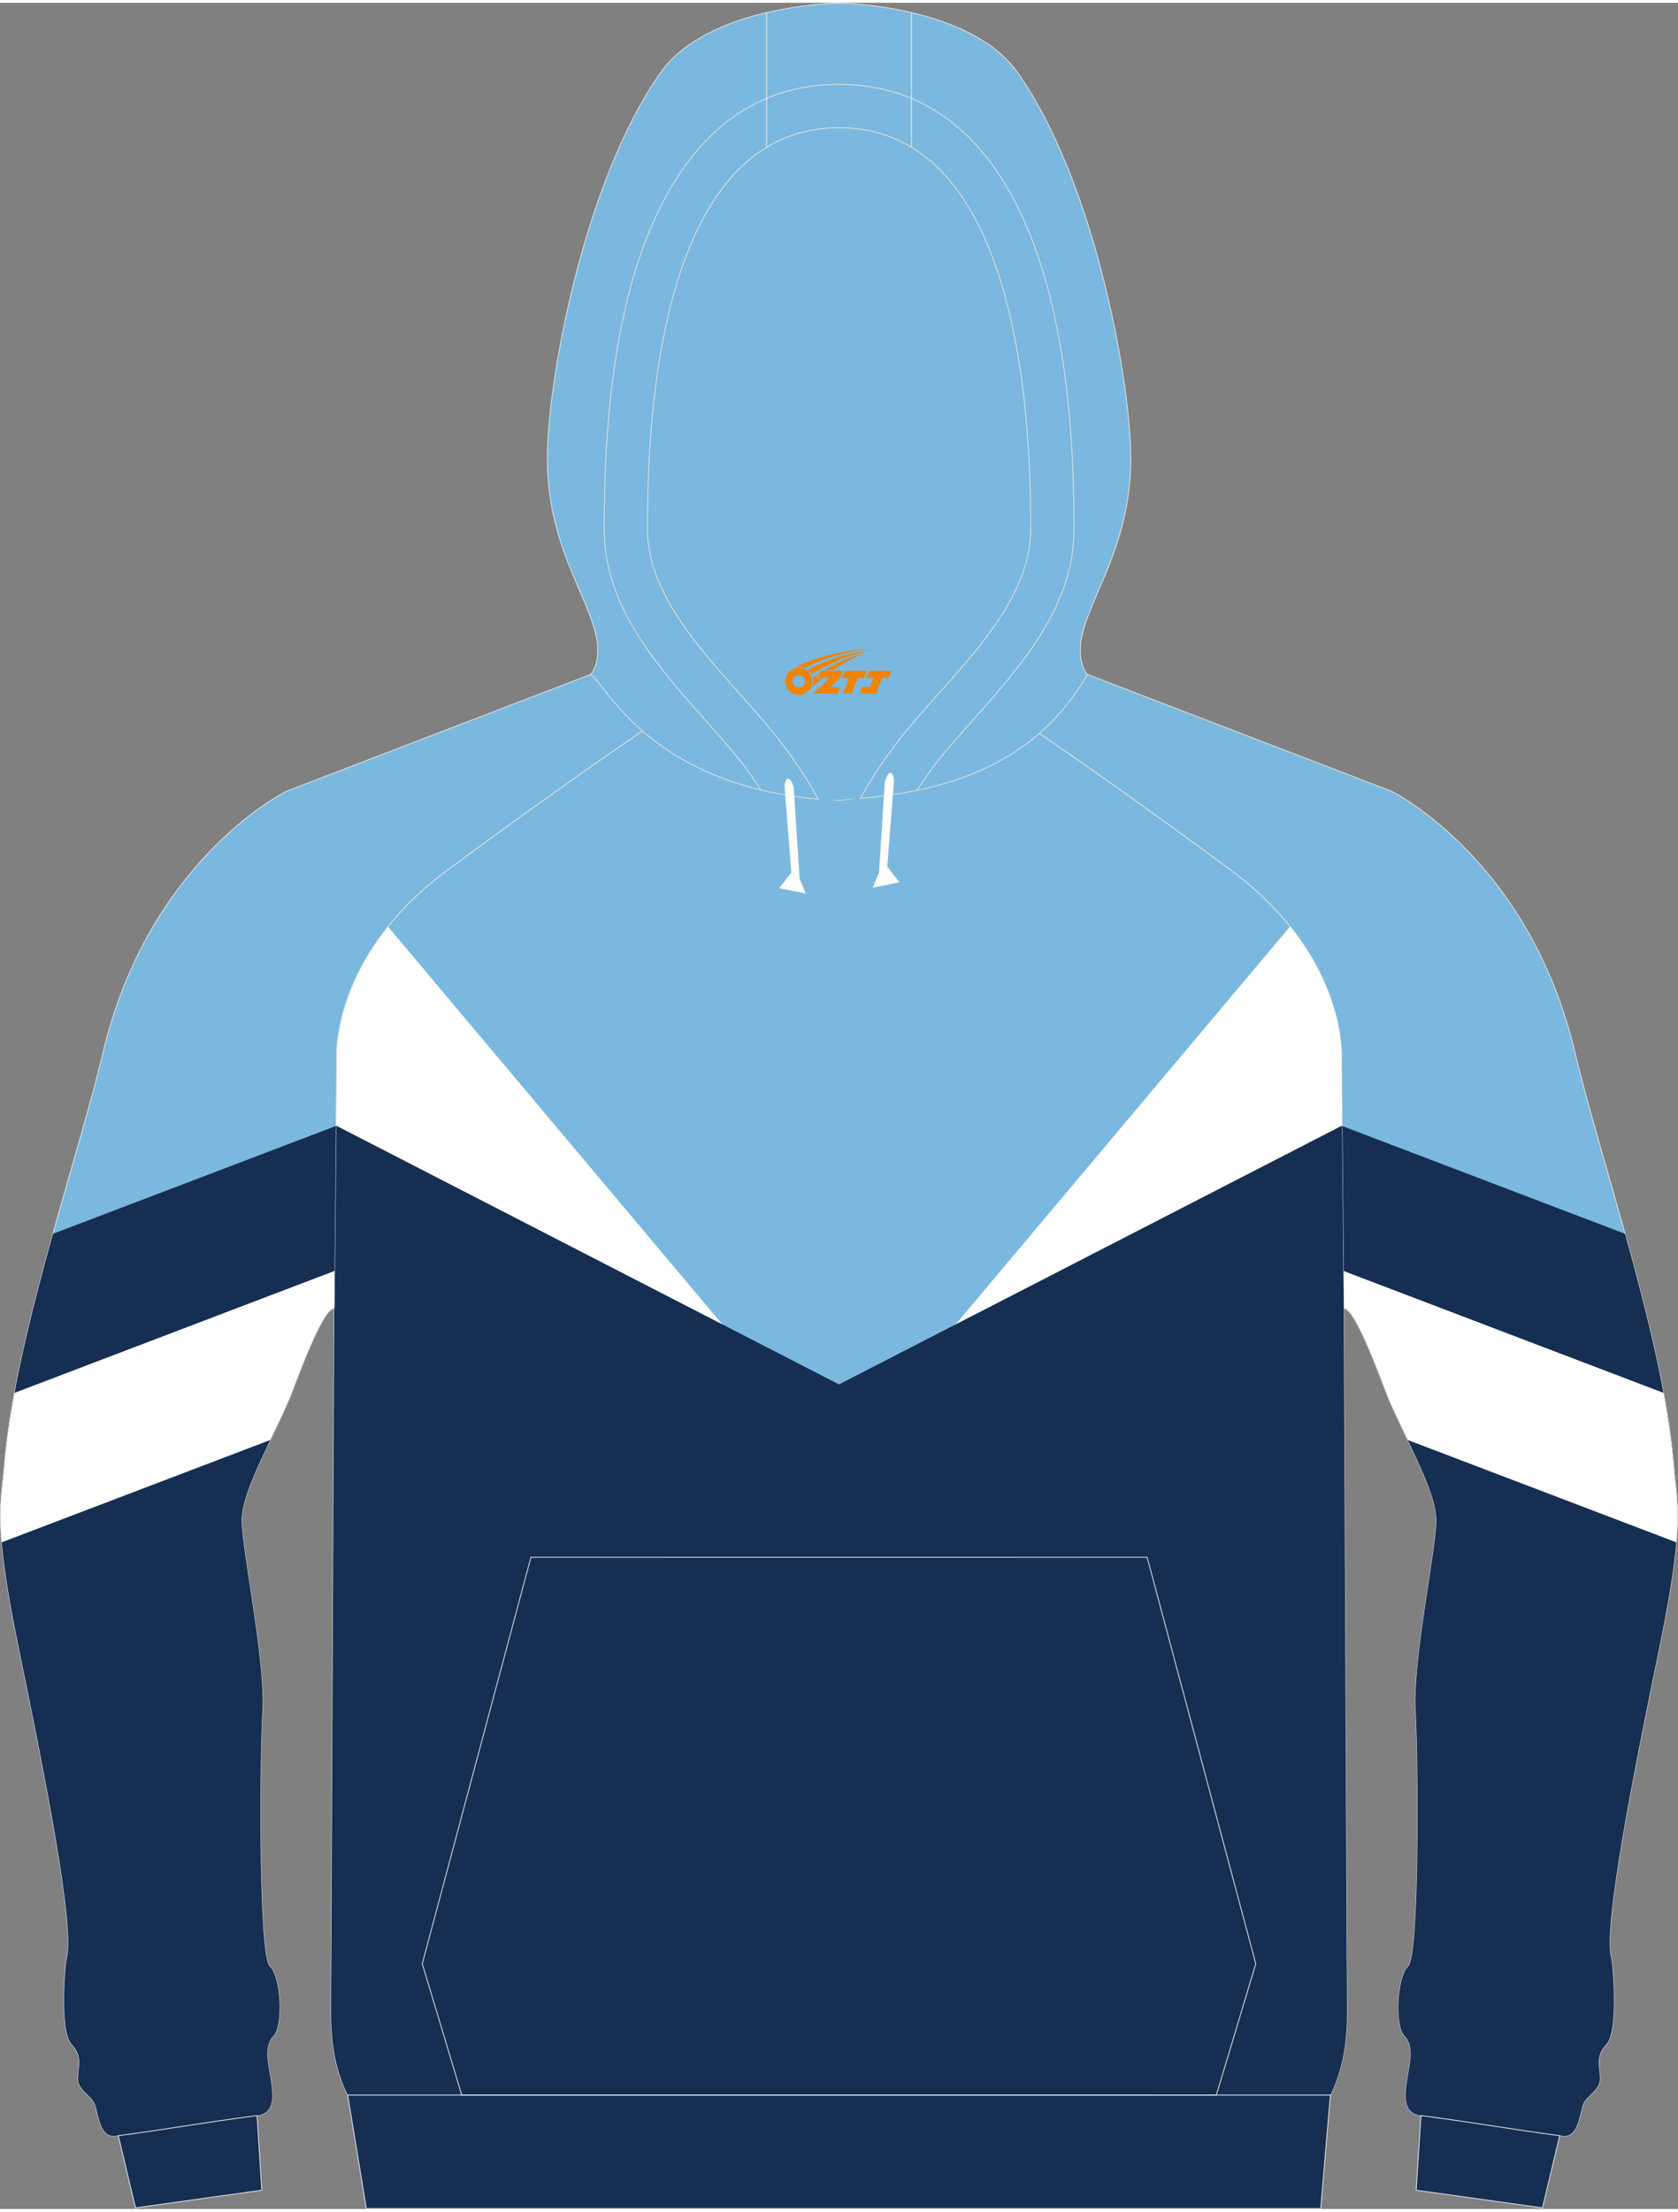
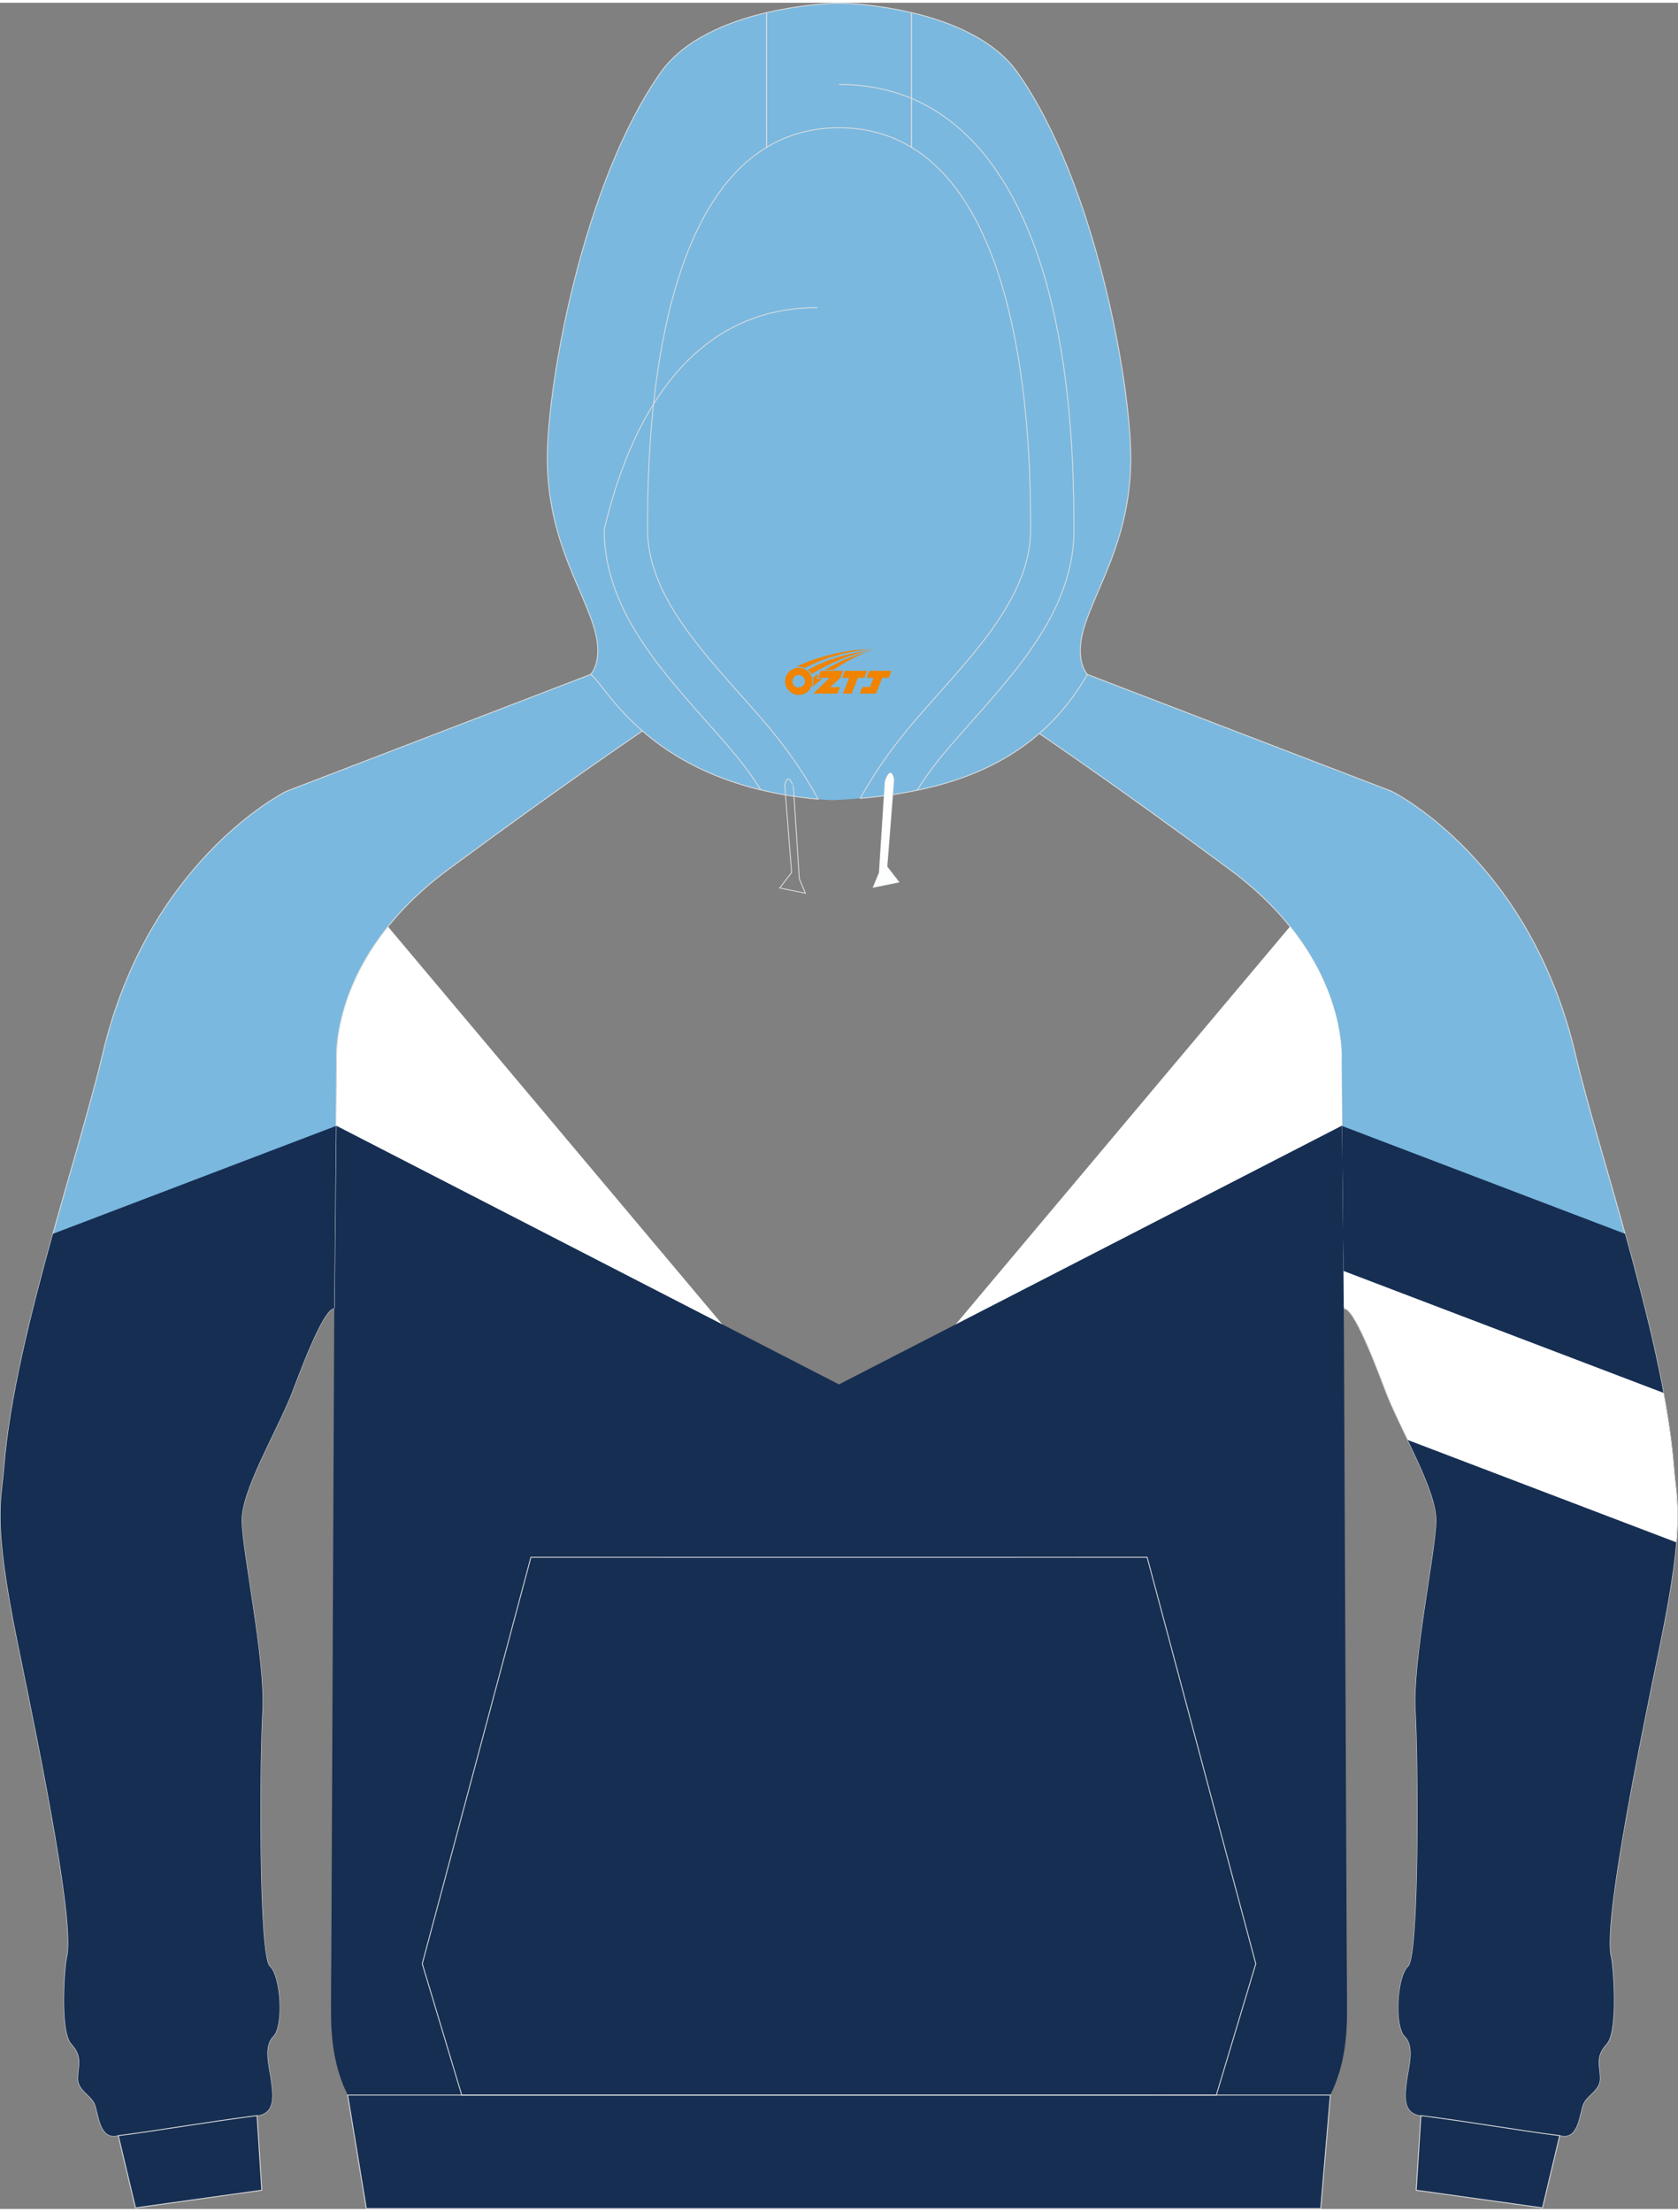
<svg xmlns="http://www.w3.org/2000/svg" version="1.1" id="图层_1" x="0px" y="0px" width="378px" height="498px" viewBox="0 0 378.67 497.63" enable-background="new 0 0 378.67 497.63" xml:space="preserve">
  <rect x="0" y="0" width="378.67" height="497.63" fill="#808080" stroke="none" />
  <g>
    <path fill-rule="evenodd" clip-rule="evenodd" fill="#7AB8DF" stroke="#DCDDDD" stroke-width="0.2" stroke-miterlimit="22.926" d="   M303.25,294.33l0.15,0.22c2.61,0.22,8.56,16.85,9.54,19.29c3.57,8.94,11.23,21.57,11.2,28.5c-0.05,6.92-5.32,31.34-4.68,42.9   c0.67,11.55,0.89,55.37-1.64,57.65c-2.53,2.3-3.13,13.48-0.79,15.79c2.36,2.35,0.88,7.03,0.5,10c-0.38,2.98-1.14,7.34,3.12,7.88   c11.8,1.46,22.44,3.42,31.99,4.59c3.62,0.48,3.81-5.15,4.65-7.17c0.79-2.02,3.82-3.07,3.79-5.85c-0.04-2.79-1.2-4.81,1.48-7.72   c2.68-2.92,1.45-17.82,1.04-19.37c-1.92-7.27,5.31-43.08,11.07-71.08l0,0c5.72-27.97,3.63-31.99,3.05-39.7   c-2.28-28.75-16.8-70.17-22.21-93.11c-10.13-43.11-40.12-58.62-41.45-59.29l-68.69-26.37L228.93,161   c4.97,3.4,21.57,14.53,48.63,34.53s25.14,43.18,25.14,43.18L303.25,294.33z" />
    <g>
      <path fill-rule="evenodd" clip-rule="evenodd" fill="#162E52" d="M302.84,253.34l63.88,24.33c4.99,17.96,9.77,37.11,10.99,52.59    c0.58,7.71,2.67,11.73-3.05,39.7l0,0c-5.76,28-12.99,63.81-11.07,71.08c0.41,1.55,1.64,16.45-1.04,19.37    c-2.68,2.91-1.52,4.93-1.48,7.72c0.03,2.78-3,3.83-3.79,5.85c-0.84,2.02-1.03,7.65-4.65,7.17c-9.55-1.17-20.19-3.13-31.99-4.59    c-4.26-0.54-3.5-4.9-3.12-7.88c0.38-2.97,1.86-7.65-0.5-10c-2.34-2.31-1.74-13.49,0.79-15.79c2.53-2.28,2.31-46.1,1.64-57.65    c-0.64-11.56,4.63-35.98,4.68-42.9c0.03-6.93-7.63-19.56-11.2-28.5c-0.98-2.44-6.93-19.07-9.54-19.29l-0.15-0.22L302.84,253.34z" />
      <path fill-rule="evenodd" clip-rule="evenodd" fill="#FFFFFF" d="M303.17,286.04l72.23,27.51c1.09,5.86,1.91,11.49,2.32,16.7    c0.36,4.84,1.32,8.23,0.57,17.01l-60.6-23.08c-1.75-3.63-3.5-7.22-4.75-10.35c-0.98-2.44-6.93-19.07-9.54-19.29l-0.15-0.22    L303.17,286.04z" />
    </g>
-     <path fill-rule="evenodd" clip-rule="evenodd" fill="#7AB8DF" stroke="#DCDDDD" stroke-width="0.2" stroke-miterlimit="22.926" d="   M147.65,162.39c10.92,6.8,28.51,16.66,41.68,17.47c13.17-0.81,30.76-10.67,41.68-17.47c6.69,4.55,22.48,15.33,46.56,33.13   c27.06,20,25.14,43.18,25.14,43.18l0.52,54.43c-0.02,0.48-0.02,0.95,0.01,1.41l0.03,6.73l0.63,139.1   c0.04,4.12,0.07,8.23,0.07,12.32c0.03,6.41-0.64,12.9-3.76,19.23H189.33H78.45c-3.12-6.33-3.79-12.82-3.76-19.23   c0-4.08,0.03-8.19,0.07-12.32l0.63-139.1l0.03-6.73c0.03-0.46,0.03-0.93,0.01-1.41l0.52-54.43c0,0-1.92-23.18,25.14-43.18   C125.17,177.72,140.96,166.95,147.65,162.39z" />
    <g>
      <path fill-rule="evenodd" clip-rule="evenodd" fill="#FFFFFF" d="M303.24,295.32L205.65,310l85.47-101.64    c12.78,15.91,11.59,30.33,11.59,30.33l0.52,54.43c-0.02,0.48-0.02,0.95,0.01,1.41V295.32z" />
      <path fill-rule="evenodd" clip-rule="evenodd" fill="#FFFFFF" d="M75.42,295.32L173.01,310L87.54,208.37    c-12.78,15.91-11.59,30.33-11.59,30.33l-0.52,54.43c0.02,0.48,0.02,0.95-0.01,1.41L75.42,295.32z" />
      <path fill-rule="evenodd" clip-rule="evenodd" fill="#162E52" d="M189.33,311.64l-44.67-22.98l-68.84-35.41l-0.38,39.88    c0.02,0.48,0.02,0.95-0.01,1.41l-0.03,6.73l-0.63,139.1c-0.04,4.13-0.07,8.24-0.07,12.32c-0.03,6.41,0.64,12.9,3.76,19.23h110.88    h110.88c3.12-6.33,3.79-12.82,3.76-19.23c0-4.09-0.03-8.2-0.07-12.32l-0.63-139.1l-0.03-6.73c-0.03-0.46-0.03-0.93-0.01-1.41    l-0.38-39.87l-68.84,35.41L189.33,311.64z" />
    </g>
    <path fill-rule="evenodd" clip-rule="evenodd" fill="#7AB8DF" stroke="#DCDDDD" stroke-width="0.2" stroke-miterlimit="22.926" d="   M75.42,294.33l-0.15,0.22c-2.61,0.22-8.56,16.85-9.54,19.29c-3.57,8.94-11.23,21.57-11.2,28.5c0.05,6.92,5.32,31.34,4.68,42.9   c-0.67,11.55-0.89,55.37,1.64,57.65c2.53,2.3,3.13,13.48,0.79,15.79c-2.36,2.35-0.88,7.03-0.5,10c0.38,2.98,1.14,7.34-3.12,7.88   c-11.8,1.46-22.44,3.42-31.99,4.59c-3.62,0.48-3.81-5.15-4.65-7.17c-0.79-2.02-3.82-3.07-3.79-5.85c0.04-2.79,1.2-4.81-1.48-7.72   c-2.68-2.92-1.45-17.82-1.04-19.37c1.92-7.27-5.31-43.08-11.07-71.08l0,0c-5.72-27.97-3.63-31.99-3.05-39.7   c2.28-28.75,16.8-70.17,22.21-93.11c10.13-43.11,40.12-58.62,41.45-59.29l68.69-26.37l16.44,9.51   c-4.97,3.4-21.57,14.53-48.63,34.53s-25.14,43.18-25.14,43.18L75.42,294.33z" />
    <g>
      <path fill-rule="evenodd" clip-rule="evenodd" fill="#162E52" d="M75.83,253.34l-63.88,24.33c-4.99,17.96-9.77,37.11-10.99,52.59    c-0.58,7.71-2.67,11.73,3.05,39.7l0,0c5.76,28,12.99,63.81,11.07,71.08c-0.41,1.55-1.64,16.45,1.04,19.37    c2.68,2.91,1.52,4.93,1.48,7.72c-0.03,2.78,3,3.83,3.79,5.85c0.84,2.02,1.03,7.65,4.65,7.17c9.55-1.17,20.19-3.13,31.99-4.59    c4.26-0.54,3.5-4.9,3.12-7.88c-0.38-2.97-1.86-7.65,0.5-10c2.34-2.31,1.74-13.49-0.79-15.79c-2.53-2.28-2.31-46.1-1.64-57.65    c0.64-11.56-4.63-35.98-4.68-42.9c-0.03-6.93,7.63-19.56,11.2-28.5c0.98-2.44,6.93-19.07,9.54-19.29l0.15-0.22L75.83,253.34z" />
-       <path fill-rule="evenodd" clip-rule="evenodd" fill="#FFFFFF" d="M75.5,286.04L3.27,313.55c-1.09,5.86-1.91,11.49-2.32,16.7    c-0.36,4.84-1.32,8.23-0.57,17.01l60.6-23.08c1.75-3.63,3.5-7.22,4.75-10.35c0.98-2.44,6.93-19.07,9.54-19.29l0.15-0.22    L75.5,286.04z" />
    </g>
    <path fill-rule="evenodd" clip-rule="evenodd" fill="#162E52" stroke="#DCDDDD" stroke-width="0.2" stroke-miterlimit="22.926" d="   M30.58,497.38l28.5-3.98l-1.07-16.83c-11.44,1.45-21.82,3.32-31.16,4.5c-0.07,0-0.09,0-0.16,0l0,0l0,0L30.58,497.38z" />
    <path fill-rule="evenodd" clip-rule="evenodd" fill="#162E52" stroke="#DCDDDD" stroke-width="0.2" stroke-miterlimit="22.926" d="   M348.09,497.38l-28.5-3.98l1.07-16.83c11.44,1.45,21.83,3.32,31.16,4.5c0.07,0,0.09,0,0.16,0l0,0l0,0L348.09,497.38z" />
    <polygon fill-rule="evenodd" clip-rule="evenodd" fill="#162E52" stroke="#DCDDDD" stroke-width="0.2" stroke-miterlimit="22.926" points="   78.46,471.93 300.22,471.93 298.04,497.53 82.67,497.53  " />
    <path fill-rule="evenodd" clip-rule="evenodd" fill="#7AB8DF" d="M200.07,178.82L200.07,178.82l-0.45,0.07L200.07,178.82   L200.07,178.82L200.07,178.82L200.07,178.82z M194.15,179.45c2.28-4.17,5.73-9.62,10.72-15.63c11.13-13.45,27.71-28.02,27.71-44.96   c0-14.44-0.19-70.17-26.91-86.28c-4.59-2.78-9.99-4.4-16.33-4.4s-11.7,1.62-16.33,4.4c-26.7,16.11-26.89,71.84-26.89,86.28   c0,16.93,16.57,31.5,27.71,44.96c5.06,6.1,8.51,11.61,10.79,15.82c1.04,0.1,2.09,0.16,3.19,0.22   C189.94,179.77,192.06,179.63,194.15,179.45L194.15,179.45L194.15,179.45L194.15,179.45L194.15,179.45z M184.6,179.63L184.6,179.63   c-0.35-0.03-0.71-0.05-1.02-0.12C183.91,179.56,184.25,179.6,184.6,179.63L184.6,179.63L184.6,179.63L184.6,179.63z M183.01,179.48   c-1.48-0.16-2.91-0.35-4.33-0.57h0.03C180.1,179.13,181.53,179.32,183.01,179.48L183.01,179.48z" />
    <path fill-rule="evenodd" clip-rule="evenodd" fill="#7AB8DF" stroke="#DCDDDD" stroke-width="0.2" stroke-miterlimit="22.926" d="   M205.67,2.21c8.77,2.05,18.63,6.01,23.95,13.51c17.47,24.71,25.56,69.89,25.56,87.07c0,21.58-11.39,33.48-11.39,43.28   c0,3.86,1.55,5.34,1.61,5.41c-11.25,19.52-29.89,26.13-51.25,27.97c2.28-4.17,5.73-9.62,10.72-15.63   c11.13-13.45,27.71-28.02,27.71-44.96c0-14.44-0.19-70.17-26.91-86.28L205.67,2.21L205.67,2.21L205.67,2.21L205.67,2.21   L205.67,2.21z M173.02,32.58c-26.7,16.11-26.89,71.84-26.89,86.28c0,16.93,16.57,31.5,27.71,44.96c5.06,6.1,8.51,11.61,10.79,15.82   c-37.92-3.45-47.64-25.59-51.34-28.16c0,0,1.61-1.48,1.61-5.41c0-9.81-11.39-21.71-11.39-43.28c0-17.18,8.13-62.36,25.59-87.07   c5.29-7.5,15.19-11.46,23.91-13.51L173.02,32.58L173.02,32.58L173.02,32.58L173.02,32.58z" />
    <path fill-rule="evenodd" clip-rule="evenodd" fill="#7AB8DF" stroke="#DCDDDD" stroke-width="0.2" stroke-miterlimit="22.926" d="   M205.67,2.21v30.38c-4.59-2.78-9.99-4.4-16.33-4.4s-11.7,1.62-16.33,4.4V2.22c7.44-1.74,14.08-2.12,16.33-2.12   C191.61,0.09,198.23,0.47,205.67,2.21L205.67,2.21z" />
    <g>
      <path fill="none" stroke="#DCDDDD" stroke-width="0.2" stroke-miterlimit="22.926" d="M201.71,175.18l-1.55,19.68l2.69,3.48    l-5.79,1.17l1.36-3.26l1.33-20.66C199.74,175.59,200.98,171.76,201.71,175.18L201.71,175.18z" />
      <path fill-rule="evenodd" clip-rule="evenodd" fill="#FDFFFF" d="M201.71,175.18l-1.55,19.68l2.69,3.48l-5.79,1.17l1.36-3.26    l1.33-20.66C199.74,175.59,200.98,171.76,201.71,175.18L201.71,175.18z" />
    </g>
    <g>
      <path fill="none" stroke="#DCDDDD" stroke-width="0.2" stroke-miterlimit="22.926" d="M177.09,176.51l1.55,19.68l-2.69,3.48    l5.79,1.17l-1.36-3.26l-1.33-20.69C179.06,176.89,177.84,173.06,177.09,176.51L177.09,176.51z" />
-       <path fill-rule="evenodd" clip-rule="evenodd" fill="#FDFFFF" d="M177.09,176.51l1.55,19.68l-2.69,3.48l5.79,1.17l-1.36-3.26    l-1.33-20.69C179.06,176.89,177.84,173.06,177.09,176.51L177.09,176.51z" />
    </g>
-     <path fill="none" stroke="#DCDDDD" stroke-width="0.2" stroke-miterlimit="22.926" d="M171.69,177.52   c-1.77-2.76-3.6-5.31-5.41-7.5c-12.34-14.9-29.93-30.18-29.93-51.16c0-16.83,1.02-33.92,4.84-50.34   c5.79-24.74,19.23-50.11,48.14-50.11 M206.93,177.65c1.77-2.78,3.67-5.41,5.48-7.62c12.36-14.9,29.95-30.18,29.95-51.16   c0-16.83-1.04-33.92-4.87-50.34c-5.77-24.74-19.2-50.11-48.14-50.11" />
+     <path fill="none" stroke="#DCDDDD" stroke-width="0.2" stroke-miterlimit="22.926" d="M171.69,177.52   c-1.77-2.76-3.6-5.31-5.41-7.5c-12.34-14.9-29.93-30.18-29.93-51.16c5.79-24.74,19.23-50.11,48.14-50.11 M206.93,177.65c1.77-2.78,3.67-5.41,5.48-7.62c12.36-14.9,29.95-30.18,29.95-51.16   c0-16.83-1.04-33.92-4.87-50.34c-5.77-24.74-19.2-50.11-48.14-50.11" />
    <polygon fill="none" stroke="#DCDDDD" stroke-width="0.2" stroke-miterlimit="22.926" points="274.49,471.93 283.39,442.32    258.87,350.63 189.34,350.64 119.81,350.63 95.29,442.32 104.2,471.94 258.92,471.94  " />
  </g>
  <g id="图层_x0020_1">
    <path fill="#F08300" d="M177.35,154.08c0.416,1.136,1.472,1.984,2.752,2.032c0.144,0,0.304,0,0.448-0.016h0.016   c0.016,0,0.064,0,0.128-0.016c0.032,0,0.048-0.016,0.08-0.016c0.064-0.016,0.144-0.032,0.224-0.048c0.016,0,0.016,0,0.032,0   c0.192-0.048,0.4-0.112,0.576-0.208c0.192-0.096,0.4-0.224,0.608-0.384c0.672-0.56,1.104-1.408,1.104-2.352   c0-0.224-0.032-0.448-0.08-0.672l0,0C183.19,152.2,183.14,152.03,183.06,151.85C182.59,150.76,181.51,150,180.24,150C178.55,150,177.17,151.37,177.17,153.07C177.17,153.42,177.23,153.76,177.35,154.08L177.35,154.08L177.35,154.08z M181.65,153.1L181.65,153.1C181.62,153.88,180.96,154.48,180.18,154.44C179.39,154.41,178.8,153.76,178.83,152.97c0.032-0.784,0.688-1.376,1.472-1.344   C181.07,151.66,181.68,152.33,181.65,153.1L181.65,153.1z" />
    <polygon fill="#F08300" points="195.68,150.68 ,195.04,152.27 ,193.6,152.27 ,192.18,155.82 ,190.23,155.82 ,191.63,152.27 ,190.05,152.27    ,190.69,150.68" />
    <path fill="#F08300" d="M197.65,145.95c-1.008-0.096-3.024-0.144-5.056,0.112c-2.416,0.304-5.152,0.912-7.616,1.664   C182.93,148.33,181.06,149.05,179.71,149.82C179.91,149.79,180.1,149.77,180.29,149.77c0.48,0,0.944,0.112,1.36,0.288   C185.75,147.74,192.95,145.69,197.65,145.95L197.65,145.95L197.65,145.95z" />
    <path fill="#F08300" d="M183.12,151.42c4-2.368,8.88-4.672,13.488-5.248c-4.608,0.288-10.224,2-14.288,4.304   C182.64,150.73,182.91,151.05,183.12,151.42C183.12,151.42,183.12,151.42,183.12,151.42z" />
    <polygon fill="#F08300" points="201.17,150.68 ,200.55,152.27 ,199.09,152.27 ,197.68,155.82 ,197.22,155.82 ,195.71,155.82 ,194.02,155.82    ,194.61,154.32 ,196.32,154.32 ,197.14,152.27 ,195.55,152.27 ,196.19,150.68" />
    <polygon fill="#F08300" points="190.26,150.68 ,189.62,152.27 ,187.33,154.38 ,189.59,154.38 ,189.01,155.82 ,183.52,155.82 ,187.19,152.27    ,184.61,152.27 ,185.25,150.68" />
    <path fill="#F08300" d="M195.54,146.54c-3.376,0.752-6.464,2.192-9.424,3.952h1.888C190.43,148.92,192.77,147.49,195.54,146.54z    M184.74,151.36C184.11,151.74,184.05,151.79,183.44,152.2c0.064,0.256,0.112,0.544,0.112,0.816c0,0.496-0.112,0.976-0.32,1.392   c0.176-0.16,0.32-0.304,0.432-0.4c0.272-0.24,0.768-0.64,1.6-1.296l0.32-0.256H184.26l0,0L184.74,151.36L184.74,151.36L184.74,151.36z" />
  </g>
</svg>